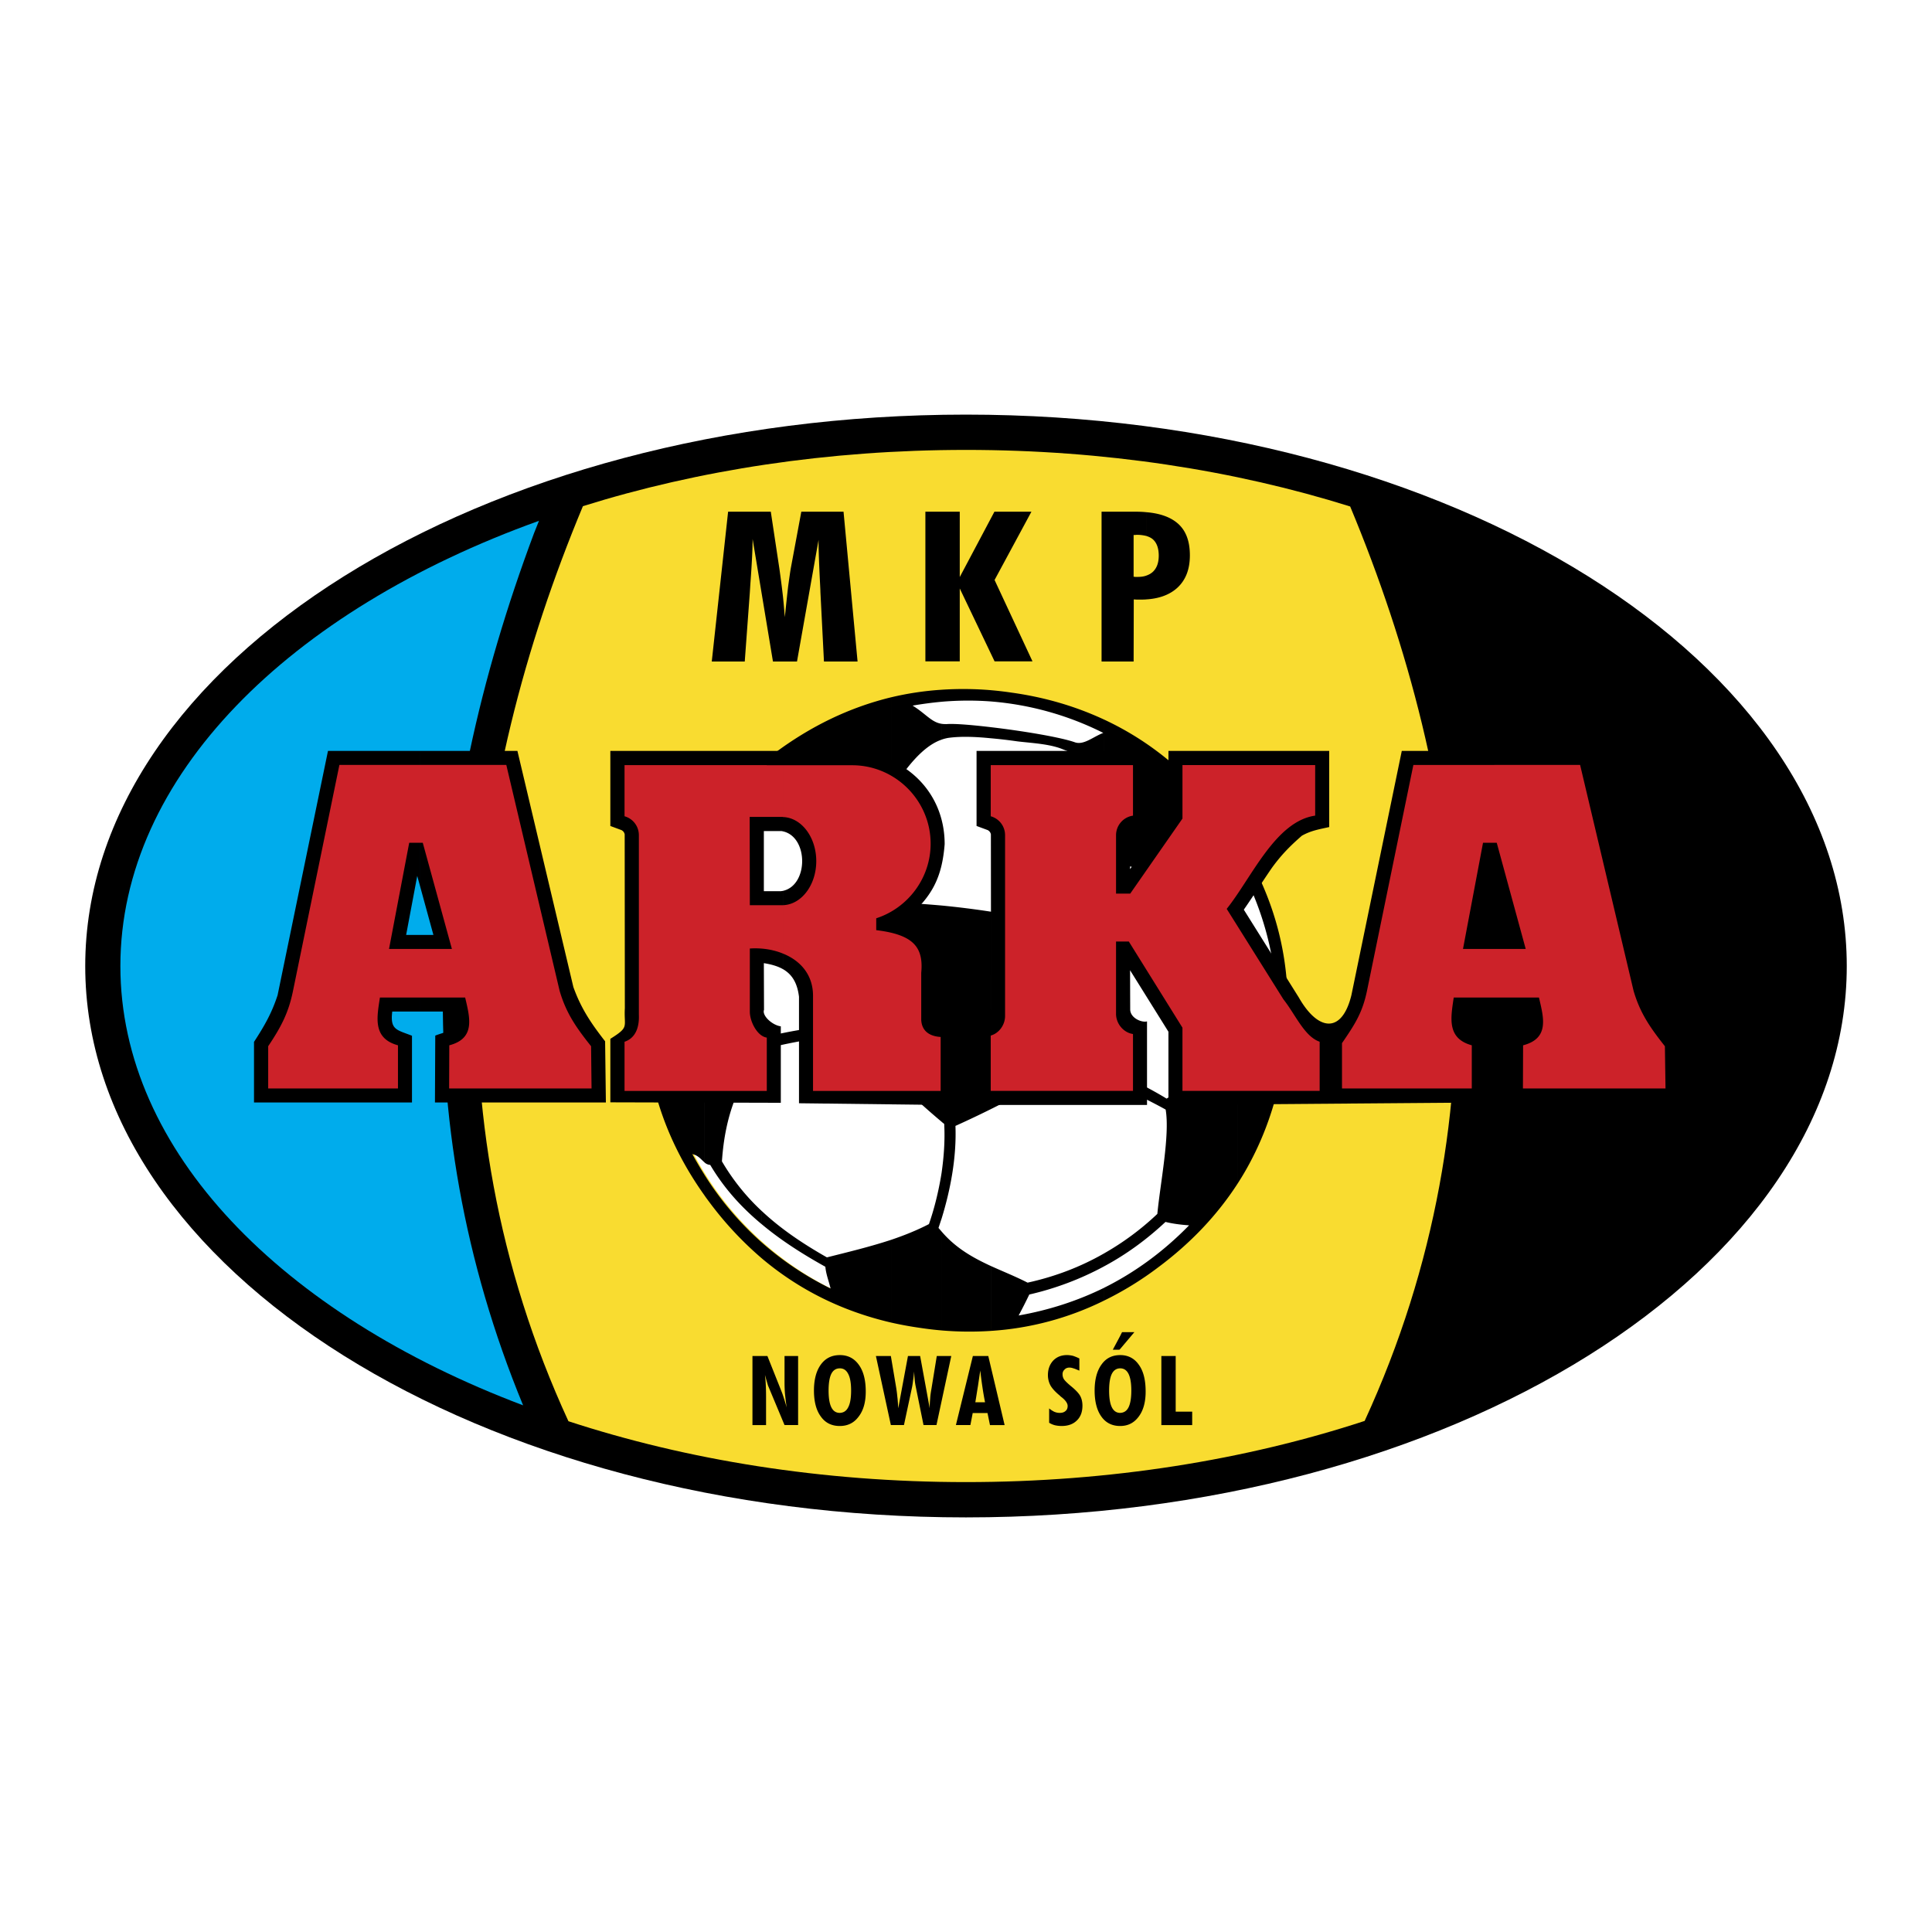
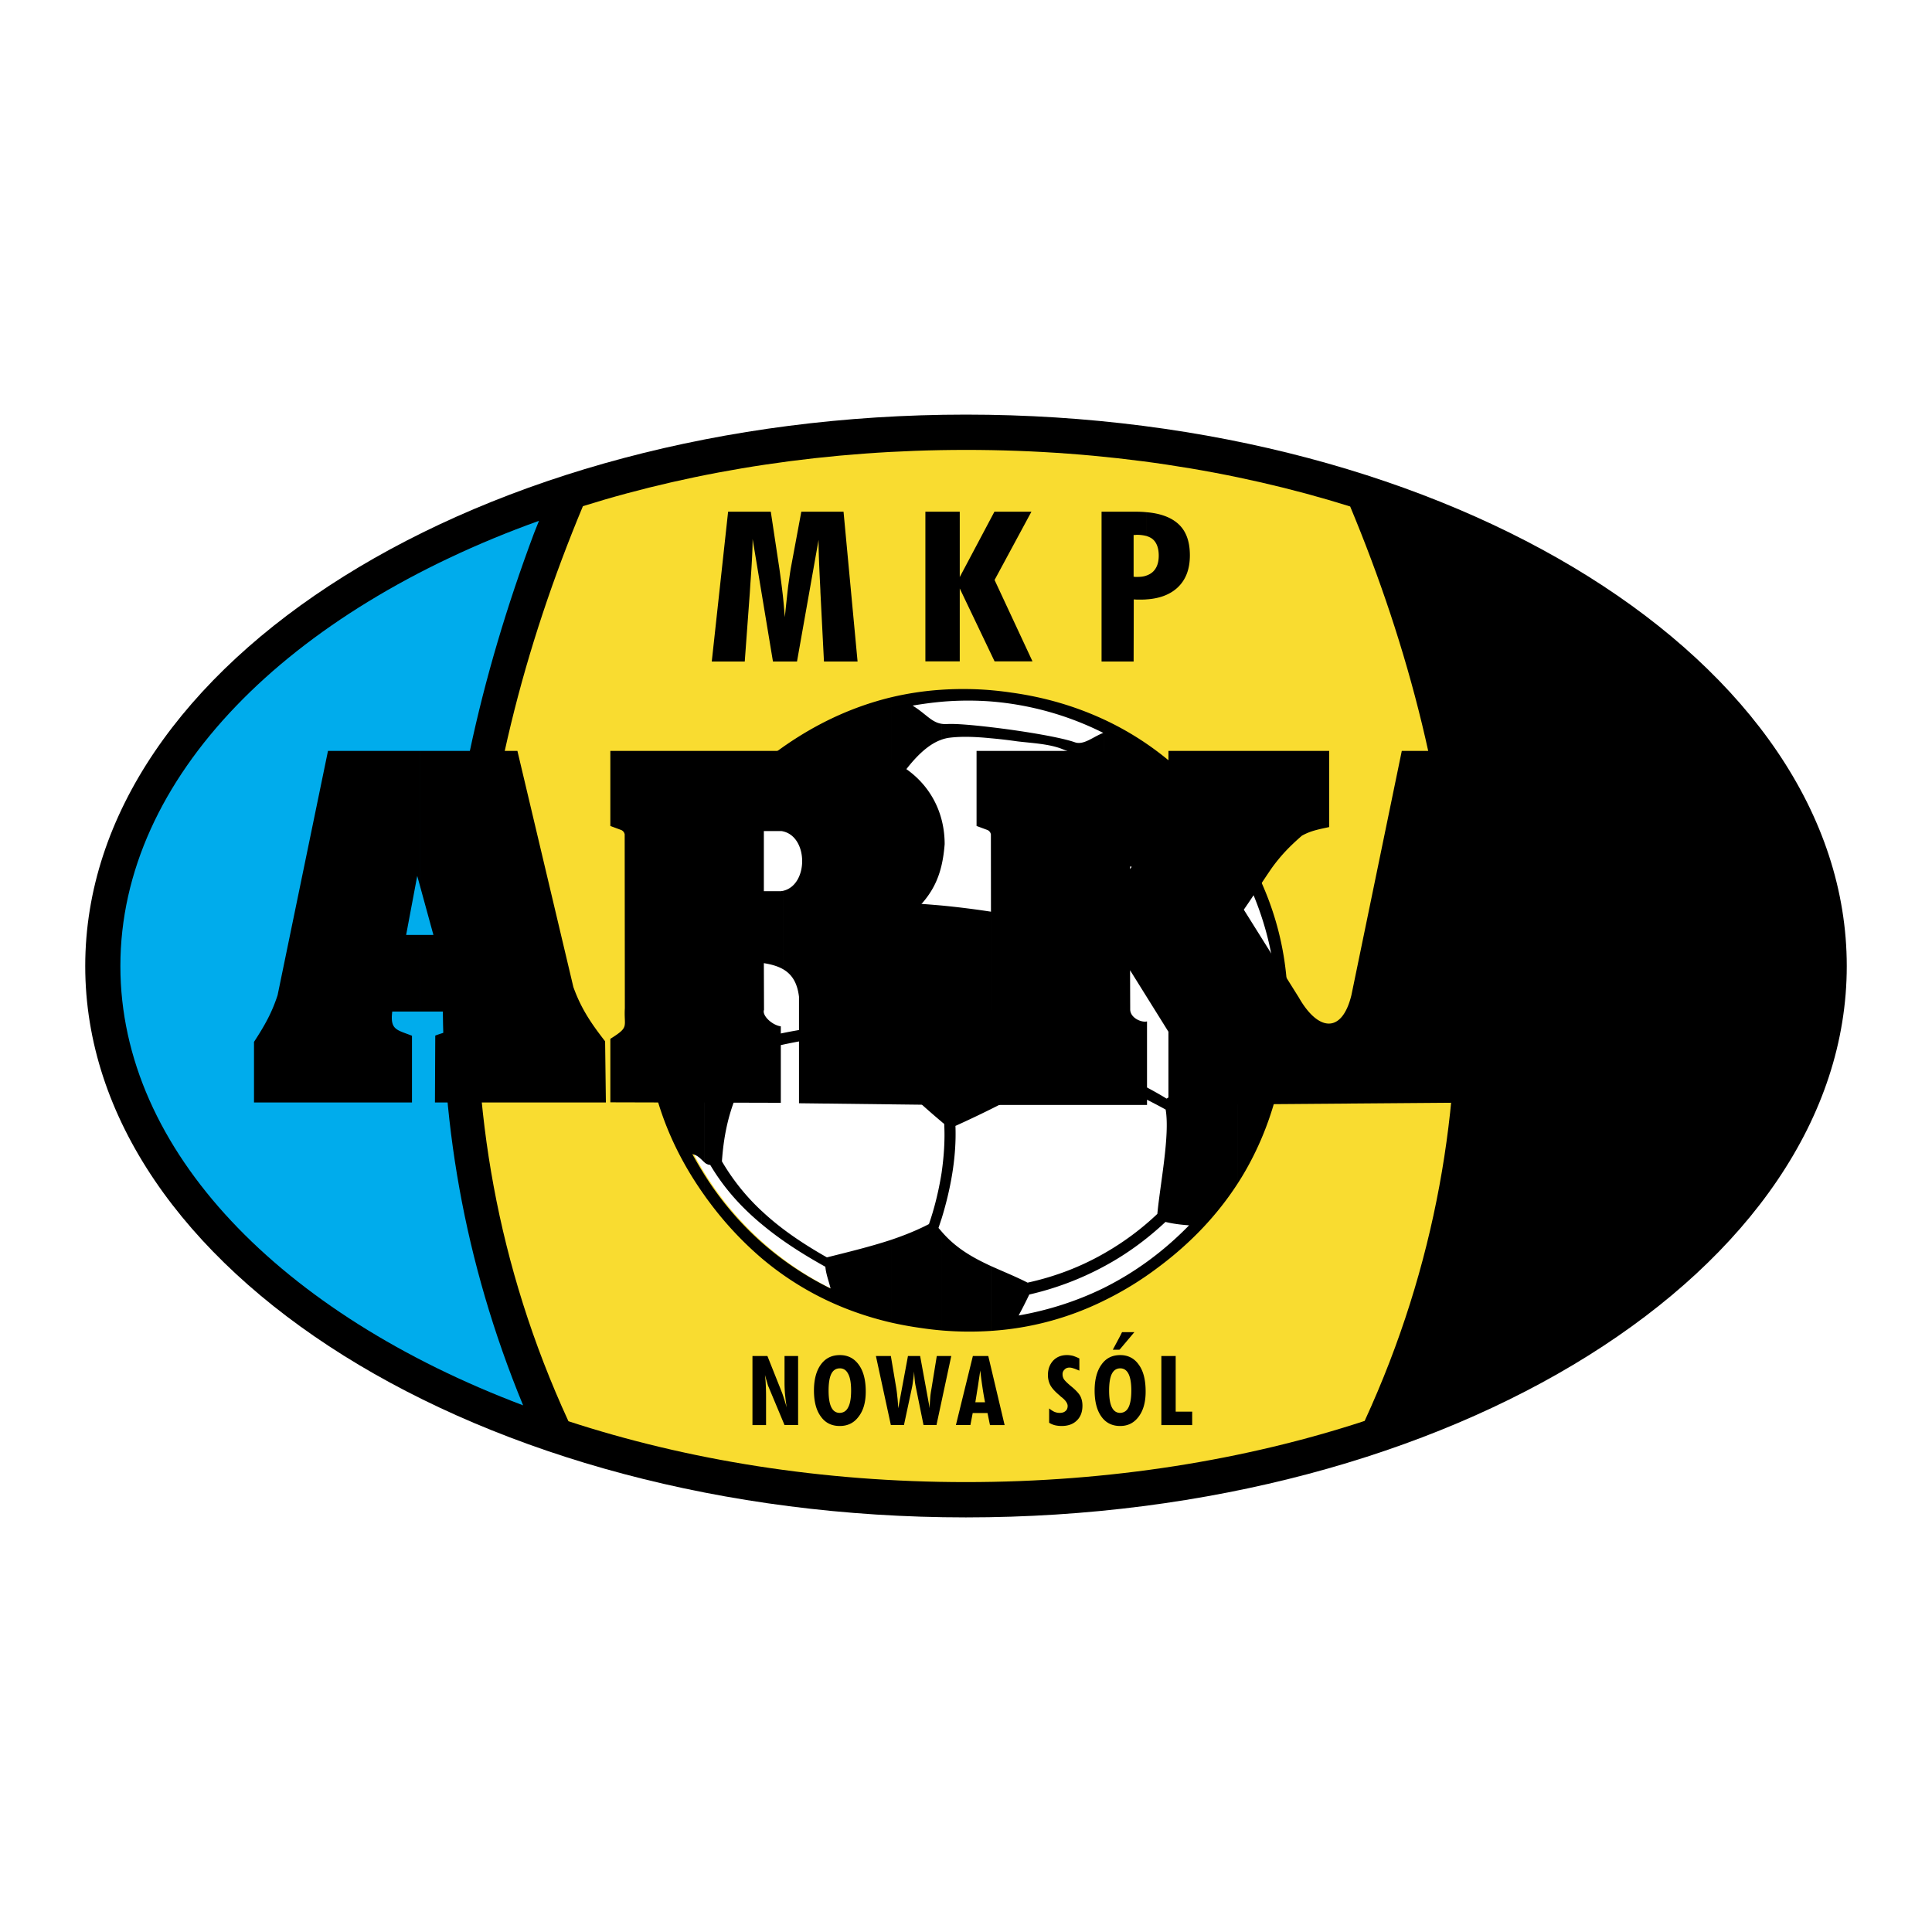
<svg xmlns="http://www.w3.org/2000/svg" width="2500" height="2500" viewBox="0 0 192.756 192.756">
  <g fill-rule="evenodd" clip-rule="evenodd">
-     <path fill="#fff" d="M0 0h192.756v192.756H0V0z" />
+     <path fill="#fff" d="M0 0h192.756v192.756H0V0" />
    <path d="M96.37 41.366c48.407 0 87.882 24.711 87.882 55.02 0 30.294-39.475 55.005-87.882 55.005-48.392 0-87.866-24.711-87.866-55.005 0-30.309 39.474-55.02 87.866-55.02z" />
    <path d="M96.37 44.887c13.794 0 26.817 2.03 38.337 5.644 11.686 28.033 15.746 60.14 1.445 91.234-11.857 3.891-25.42 6.104-39.782 6.104-14.316 0-27.818-2.198-39.658-6.074-14.316-31.108-10.256-63.247 1.446-91.295 11.487-3.599 24.48-5.613 38.212-5.613z" fill="#f9dc30" />
    <path d="M96.708 69.691c17.116 0 31.079 13.947 31.079 31.046 0 17.115-13.963 31.078-31.079 31.078-17.1 0-31.047-13.963-31.047-31.078.001-17.099 13.948-31.046 31.047-31.046z" fill="#fff" />
    <path d="M128.447 98.97v2.891a34.244 34.244 0 0 1-.322 3.46c-.523 3.675-1.568 7.043-3.121 10.103V95.802c.445 2.521.521 5.09.275 7.766.293.215.584.477.861.753.277.292.584.585.893.877v-.031c.799-5.551.123-10.871-2.029-16.007v-2.876c2.09 3.997 3.244 8.226 3.443 12.686zm-3.443-12.687v2.876c-.4-.969-.846-1.922-1.354-2.86-.047.154-.107.292-.17.446V83.67a34.66 34.66 0 0 1 1.524 2.613zm0 9.519v19.621a28.548 28.548 0 0 1-1.523 2.66v-14.116c.23-.185.461-.369.707-.569.277-3.229.047-6.335-.707-9.318v-3.768a28.982 28.982 0 0 1 1.523 5.49zM110.578 85.13c-.152.123-.291.246-.445.384v1.522c.354-.323.707-.63 1.061-.953 1.877.431 3.66.861 5.398 1.338a62.05 62.05 0 0 1 5.043 1.553 28.124 28.124 0 0 1 1.846 5.105v-3.768a34.188 34.188 0 0 0-.814-1.891c.307-.569.584-1.138.814-1.676v-3.075a45.645 45.645 0 0 0-1.445-2.061c-3.307-4.398-7.273-7.674-11.902-9.827v11.964c.198.615.352 1.092.444 1.385zm12.902 18.837v14.116c-2.029 3.137-4.645 5.905-7.873 8.319a32.619 32.619 0 0 1-5.475 3.368v-1.276c3.121-1.554 5.951-3.63 8.504-6.243-.893-.062-1.676-.17-2.354-.339-1.891 1.769-3.936 3.26-6.15 4.444v-1.292a27.343 27.343 0 0 0 5.336-3.952c.293-3.06 1.262-7.857.83-10.41-1.799-1-4.014-2.045-6.166-2.998v-1.262c2.184.954 4.43 2.045 6.26 3.168 2.706-1.675 4.659-3.69 7.088-5.643zm-13.347-18.453a74.092 74.092 0 0 0-3.213 3.014c-1.322 1.322-2.369 2.445-3.123 3.383a79.46 79.46 0 0 0-4.936-.953v19.698a106.294 106.294 0 0 0 7.92-4.353c1.045.416 2.184.893 3.352 1.4v-1.262a129.145 129.145 0 0 0-2.998-1.245 99.923 99.923 0 0 0-2.262-12.794c.678-.831 1.631-1.846 2.846-3.06.799-.785 1.615-1.553 2.414-2.307v-1.521zM98.861 73.658c.893.077 1.783.185 2.645.308 1.385.169 3.246.246 4.553.8.385.153.723.246.984.522.414.446 2.197 5.705 3.09 8.458V71.782c-2.814-1.307-5.873-2.214-9.18-2.675a33.67 33.67 0 0 0-2.092-.246v1.123a30.355 30.355 0 0 1 11.211 3.137c-1.031.4-1.953 1.245-2.83.938-1.43-.507-5.213-1.138-8.381-1.507v1.106zm11.272 51.406v1.292a29.64 29.64 0 0 1-7.441 2.799 51.103 51.103 0 0 1-1.062 2.091c3.045-.538 5.875-1.461 8.504-2.752v1.276a29.745 29.745 0 0 1-11.271 3.014v-6.474c1.215.553 2.461 1.045 3.66 1.66 2.735-.599 5.272-1.568 7.61-2.906zM98.861 90.958a88.82 88.82 0 0 0-4.92-.615v21.574c.077.077.169.139.261.215.092 1.631-.031 3.291-.261 4.891v4.566c.876-2.844 1.507-6.089 1.384-9.257a105.47 105.47 0 0 0 3.537-1.676V90.958h-.001zm-4.92-17.162c.2-.077.399-.123.615-.169 1.276-.184 2.769-.123 4.306.031v-1.107c-1.953-.23-3.645-.369-4.413-.308-.185 0-.354 0-.507-.031v1.584h-.001zm4.92-4.936v1.123a30.998 30.998 0 0 0-4.92.031v-1.199a32.922 32.922 0 0 1 4.92.045zm0 57.451v6.474a32.924 32.924 0 0 1-4.92-.047v-9.872c1.414 1.66 3.121 2.613 4.92 3.445zm-4.92-35.968c-.723-.062-1.43-.123-2.153-.169a44.192 44.192 0 0 0-.999-2.076c-.354-.692-.708-1.354-1.046-2.03a160.3 160.3 0 0 1-.83-1.43v2.322a77.866 77.866 0 0 1 1.737 3.429 79.801 79.801 0 0 0-1.737 3.137v13.778a78.215 78.215 0 0 0 5.028 4.613V90.343zm-5.028-11.41c1.353-2.153 3.091-4.475 5.028-5.136v-1.584c-1.015-.154-1.568-1-2.891-1.814a37.157 37.157 0 0 1 2.891-.384v-1.199a29.998 29.998 0 0 0-5.028.753v9.364zm5.028 38.089v4.566c-.108.308-.2.615-.308.923l.308.354v9.872a31.893 31.893 0 0 1-2.076-.245c-1-.139-1.999-.323-2.952-.538v-8.258c1.276-.431 2.552-.938 3.767-1.568.523-1.492.968-3.26 1.261-5.106zm-5.028-32.384a128.517 128.517 0 0 0-1.738-2.799c.461-.769 1.045-1.814 1.738-2.906v-9.365c-4.122 1-8.012 2.86-11.688 5.613-.43.323-.845.646-1.245.984v6.167c1.753-.031 3.46-.046 5.105-.046 1.815.016 3.537.077 5.198.215a48.743 48.743 0 0 1 2.43 4.121c.062.108.139.23.2.338v-2.322zm0 8.887v13.778a79.264 79.264 0 0 1-3.952-4.213c-1.354.184-2.661.384-3.952.584-2.091.354-3.783.723-5.028 1.061v-1.168c1.43-.385 3.06-.708 4.875-.984a20.683 20.683 0 0 1 1.999-.354c.692-.107 1.384-.2 2.091-.292 1.075-2.691 2.398-5.49 3.967-8.412zm0 30.171v8.258c-4.906-1.139-9.227-3.291-12.933-6.428v-1.584a31.01 31.01 0 0 0 6.889 4.613c-.2-.8-.461-1.446-.522-2.169-2.291-1.276-4.444-2.645-6.366-4.259v-1.322c1.86 1.752 4.029 3.229 6.52 4.644 2.075-.523 4.258-1.046 6.412-1.753zM75.98 76.165v6.167c-.169.015-.323.015-.492.015-2.307 2.661-4.044 5.567-5.213 8.75V88.16c1.153-2.353 2.645-4.552 4.459-6.612-.138-.508-.292-1.261-.446-2.261a30.648 30.648 0 0 0-4.014 4.982v-2.091a32.31 32.31 0 0 1 5.706-6.013zm0 27.402v1.168c-.031.016-.046.016-.062.016-2.23 3.49-3.567 6.366-3.891 11.118a21.75 21.75 0 0 0 3.952 4.937v1.322c-1.999-1.661-3.737-3.568-5.121-5.905a.923.923 0 0 1-.584-.262V97.216a82.176 82.176 0 0 0 1.814 2.354 321.799 321.799 0 0 0 3.429 4.121c.155-.047.309-.093.463-.124zm0 20.375a31.083 31.083 0 0 1-5.705-6.751v2.061c.169.246.354.492.538.738a34.179 34.179 0 0 0 5.167 5.536v-1.584zm-5.705-41.765v2.091c-2.322 3.613-3.813 7.658-4.459 12.133v.03s0 .031-.015.077a13.687 13.687 0 0 1 2.076-1.092 27.759 27.759 0 0 1 2.399-7.258v2.937a27.89 27.89 0 0 0-1.23 4.413c.4.569.815 1.138 1.23 1.707v18.745c-.323-.276-.615-.691-1.199-.814.384.707.784 1.384 1.199 2.045v2.061c-3.645-5.121-5.598-10.688-5.874-16.669v-2.876c.046-1.153.153-2.291.323-3.459.768-5.336 2.613-10.027 5.55-14.071z" />
    <path d="M52.191 140.212c-24.065-9.089-40.181-25.357-40.181-43.826 0-18.883 16.823-35.46 41.765-44.425l-.492 1.23c-10.841 28.971-12.963 58.234-1.092 87.021z" fill="#00acec" />
    <path d="M114.346 59.803v-2.368c.277-.092.523-.231.709-.416.369-.369.553-.892.553-1.583 0-.708-.184-1.23-.523-1.568-.184-.185-.43-.308-.738-.4V51.1c1.322.107 2.338.461 3.045 1.03.893.707 1.322 1.799 1.322 3.275 0 1.399-.414 2.476-1.275 3.26-.755.677-1.785 1.061-3.093 1.138zm-22.02 6.182V51.053h3.429v6.52l3.459-6.52h3.691l-3.676 6.812 3.783 8.12H99.23l-3.475-7.273v7.273h-3.429zm22.02-14.885v2.368a3.8 3.8 0 0 0-.891-.108c-.047 0-.107 0-.186.016h-.168v4.167c.029 0 .092 0 .168.016h.186c.338 0 .629-.031.891-.123v2.368c-.152.016-.322.016-.508.016h-.43c-.107 0-.215-.016-.291-.016L113.102 66h-3.199V51.053h3.43c.353 0 .69.015 1.013.047zM71.013 66l1.63-14.947h4.259l.861 5.705c.123.876.231 1.707.323 2.491.093.799.154 1.569.216 2.322.138-1.322.246-2.353.338-3.122.107-.753.185-1.322.246-1.691l1.061-5.705h4.213L85.56 66h-3.353l-.354-6.935c0-.169-.015-.415-.031-.738-.092-1.815-.154-3.307-.154-4.459L79.517 66h-2.399l-2.03-12.225c0 1.03-.077 2.476-.215 4.367-.03.43-.046.753-.062.969L74.304 66h-3.291zM115.869 142.18v-6.89h1.43v5.552h1.646v1.338h-3.076zm-4.105.091v-1.307c.369-.016.645-.185.83-.554.184-.369.277-.923.277-1.676 0-.738-.094-1.292-.277-1.661-.186-.369-.461-.554-.83-.554v-1.322c.783 0 1.414.323 1.859.969.461.631.678 1.522.678 2.676 0 1.046-.23 1.876-.691 2.491-.464.631-1.079.938-1.846.938zm0-7.688v-1.307l.184-.369h1.23l-1.414 1.676zm0-1.307v1.307l-.078.077h-.66l.738-1.384zm0 1.922v1.322c-.369 0-.646.185-.83.538-.186.369-.277.938-.277 1.677 0 .753.092 1.307.277 1.676.184.369.461.554.83.554v1.307c-.801 0-1.432-.308-1.877-.938-.445-.615-.676-1.491-.676-2.599 0-1.092.23-1.969.691-2.6.446-.629 1.061-.937 1.862-.937zm-13.963 5.782v-1.077h.477a30.377 30.377 0 0 1-.262-1.521 41.156 41.156 0 0 1-.215-1.661v.03-1.461h.799l1.631 6.89H98.77l-.246-1.199h-.723v-.001zm6.873.969v-1.431c.17.139.354.262.523.339.184.076.354.107.537.107.246 0 .432-.062.57-.185.152-.123.215-.292.215-.508 0-.246-.186-.538-.568-.846a1.621 1.621 0 0 1-.23-.199c-.447-.369-.754-.708-.924-1.016a2.197 2.197 0 0 1-.246-1.015c0-.6.186-1.076.523-1.445.354-.369.814-.554 1.383-.554.201 0 .4.031.6.077a5 5 0 0 1 .631.261v1.215c-.262-.107-.461-.199-.6-.23a1.225 1.225 0 0 0-.369-.076c-.215 0-.385.061-.508.199a.6.6 0 0 0-.199.477c0 .185.047.339.139.492.107.154.338.385.691.677.492.399.801.738.939 1 .137.261.215.584.215.953 0 .63-.186 1.122-.555 1.476-.369.369-.875.554-1.521.554-.246 0-.477-.03-.678-.076a2.103 2.103 0 0 1-.568-.246zm-6.873-6.659v1.461c-.078.508-.154 1.016-.23 1.538-.092.538-.17 1.076-.262 1.614h.492v1.077h-.754l-.231 1.199h-1.445l1.692-6.89h.738v.001zm-14.009 6.981v-1.307c.369-.016.646-.185.831-.554.2-.369.292-.923.292-1.676 0-.738-.092-1.292-.292-1.661-.185-.369-.461-.554-.831-.554v-1.322c.8 0 1.43.323 1.892.969.461.631.692 1.522.692 2.676 0 1.046-.231 1.876-.708 2.491-.461.631-1.092.938-1.876.938zm3.598-6.981h1.491l.523 3.106c.046.277.092.6.123.954.046.338.062.723.092 1.152l.969-5.213h1.215l.954 5.213c0-.307.015-.614.046-.938.016-.323.062-.646.123-.969l.538-3.307h1.445l-1.476 6.89h-1.292l-.769-3.798a5.662 5.662 0 0 1-.107-.677 13.344 13.344 0 0 1-.062-.877c-.031.354-.062.646-.108.923a7.267 7.267 0 0 1-.092.615l-.815 3.813h-1.307l-1.491-6.887zm-3.598-.092v1.322c-.384 0-.661.185-.846.538-.185.369-.277.938-.277 1.677 0 .753.092 1.307.277 1.676s.461.554.846.554v1.307c-.815 0-1.445-.308-1.891-.938-.461-.615-.692-1.491-.692-2.599 0-1.092.231-1.969.692-2.6.46-.629 1.091-.937 1.891-.937zm-8.719 6.982v-6.89h1.492l1.476 3.706a23.213 23.213 0 0 1 .447 1.431c-.077-.492-.123-.938-.169-1.354a14.821 14.821 0 0 1-.046-1.138v-2.646h1.354v6.89h-1.354l-1.614-3.86c-.031-.046-.092-.291-.215-.691-.046-.2-.092-.338-.123-.446.031.262.062.569.077.907.016.323.031.723.031 1.2v2.891h-1.356zM149.023 100.922v-7.643h1.352l-1.352-4.997V74.919h9.748l5.566 23.559c.77 2.152 1.77 3.598 3.168 5.412l.092 6.105h-17.068l.031-6.674c1.477-.569 2.229-.477 1.861-2.399h-3.398zm0-26.003v13.363l-.246-.892-1.123 5.889h1.369v7.643h-2.754c-.23 1.923.385 1.784 1.984 2.414v6.659l-31.678.246v-7.305l-3.828-6.136.014 3.952c.047.846 1.17 1.292 1.678 1.153v8.335H97.432v-8.688l1.199-.446c.184-.153.23-.276.246-.508l-.016-17.36c-.047-.2-.139-.308-.307-.415l-1.123-.416v-7.489h17.008V82.5c-.615.154-1.615.123-1.691.892v3.321l3.828-5.49v-6.305h16.039v7.597c-1.031.23-1.814.354-2.723.861-1.199 1.045-2.061 1.922-2.998 3.214-.953 1.384-1.846 2.799-2.799 4.167l5.49 8.765c1.938 3.398 4.305 3.614 5.244-.23l5.027-24.373h9.167zM78.118 96.693v-7.812c2.552-.569 2.552-5.367 0-5.936v-8.027h.338l-.015.016h6.627c5.121.277 9.181 3.982 9.181 9.288-.262 3.353-1.277 5.275-3.829 7.427l-.416.262.2.062c2.476 1.122 3.198 2.522 3.106 5.105l.031 4.167c.123.415 1.522.431 1.922.477v8.534l-15.547-.185V99.446c-.169-1.384-.692-2.23-1.598-2.753zm-34.876-3.414l-1.369-4.997V74.919h9.75l5.582 23.559c.769 2.137 1.753 3.598 3.167 5.412l.077 6.105H43.395l.031-6.674c1.446-.554 2.107-.354 1.907-2.092l-.062-.308h-3.398v-7.643h1.369v.001zm34.876-18.36v8.027a.756.756 0 0 0-.2-.031H76.21v5.998h1.707c.077-.016.139-.016.2-.031v7.812c-.508-.292-1.138-.477-1.907-.6l.016 4.659c-.215.569.799 1.522 1.676 1.646v7.627l-17.007-.046v-6.336c1.938-1.215 1.338-1.138 1.446-3.045l-.016-17.36c-.046-.2-.138-.308-.308-.415l-1.123-.416v-7.489h17.224zM41.873 88.282l-.246-.892-1.107 5.889h1.353v7.643h-2.737c-.231 1.846.446 1.814 1.968 2.414v6.659H25.342v-6.044c1.03-1.584 1.769-2.86 2.353-4.659l5.028-24.373h9.149v13.363h.001z" />
-     <path d="M149.084 99.522v-4.843h3.137l-2.891-10.595h-.246v-7.766h8.564l5.336 22.543c.646 2.199 1.615 3.614 3.123 5.521l.061 4.214h-14.225l.016-4.306c2.66-.692 2.045-2.769 1.584-4.768h-4.459zm0-23.204v7.766h-1.123l-1.998 10.595h3.121v4.843h-4.045c-.291 1.999-.723 4.075 1.801 4.768v4.306h-12.949v-4.521c1.293-1.891 2.031-3.014 2.492-5.213l4.629-22.543h8.072v-.001zM78.118 95.14v-4.829c1.845-.062 3.321-2.014 3.321-4.397 0-2.384-1.477-4.337-3.321-4.398v-5.167h6.904c4.306 0 7.827 3.521 7.827 7.827 0 3.46-2.292 6.428-5.428 7.442v1.184c3.706.446 4.736 1.692 4.49 4.26v4.69c.046 1.029.723 1.63 1.938 1.706v5.383H81.116v-9.488c0-2.122-1.277-3.521-2.998-4.213zm20.728-18.806h14.193v5.043a1.973 1.973 0 0 0-1.691 1.953v5.828h1.414l5.213-7.489v-5.336h13.24v5.043c-3.967.569-6.32 6.167-8.826 9.303l5.658 9.026c1.186 1.492 2.092 3.706 3.615 4.229v4.905h-13.688v-6.306l-5.35-8.595h-1.277v7.212c0 .983.738 1.875 1.691 2.014v5.675H98.846v-5.521c.83-.23 1.43-1.062 1.43-1.953V83.331c0-.907-.6-1.661-1.43-1.892v-5.105zm-56.666 7.75h-.23v-7.766h8.565l5.321 22.543c.646 2.199 1.615 3.614 3.137 5.521l.046 4.214H44.81l.016-4.306c2.645-.692 2.045-2.769 1.583-4.768H41.95v-4.843h3.137L42.18 84.084zm35.938-7.735v5.167c-.032-.016-.062-.016-.108-.016h-3.214l.015 8.811h3.307v4.829c-1-.415-2.168-.584-3.307-.507v6.305c0 .984.738 2.445 1.692 2.583v5.321H62.31v-4.905c1.015-.339 1.492-1.308 1.43-2.723V83.331c0-.907-.6-1.661-1.43-1.892v-5.105h14.193v.015h1.615zM41.95 84.084h-1.123l-2.014 10.595h3.137v4.843h-4.044c-.307 1.999-.738 4.075 1.799 4.768v4.306H26.757v-4.214c1.276-1.906 2.03-3.321 2.476-5.521l4.629-22.543h8.088v7.766z" fill="#cc2229" />
  </g>
</svg>